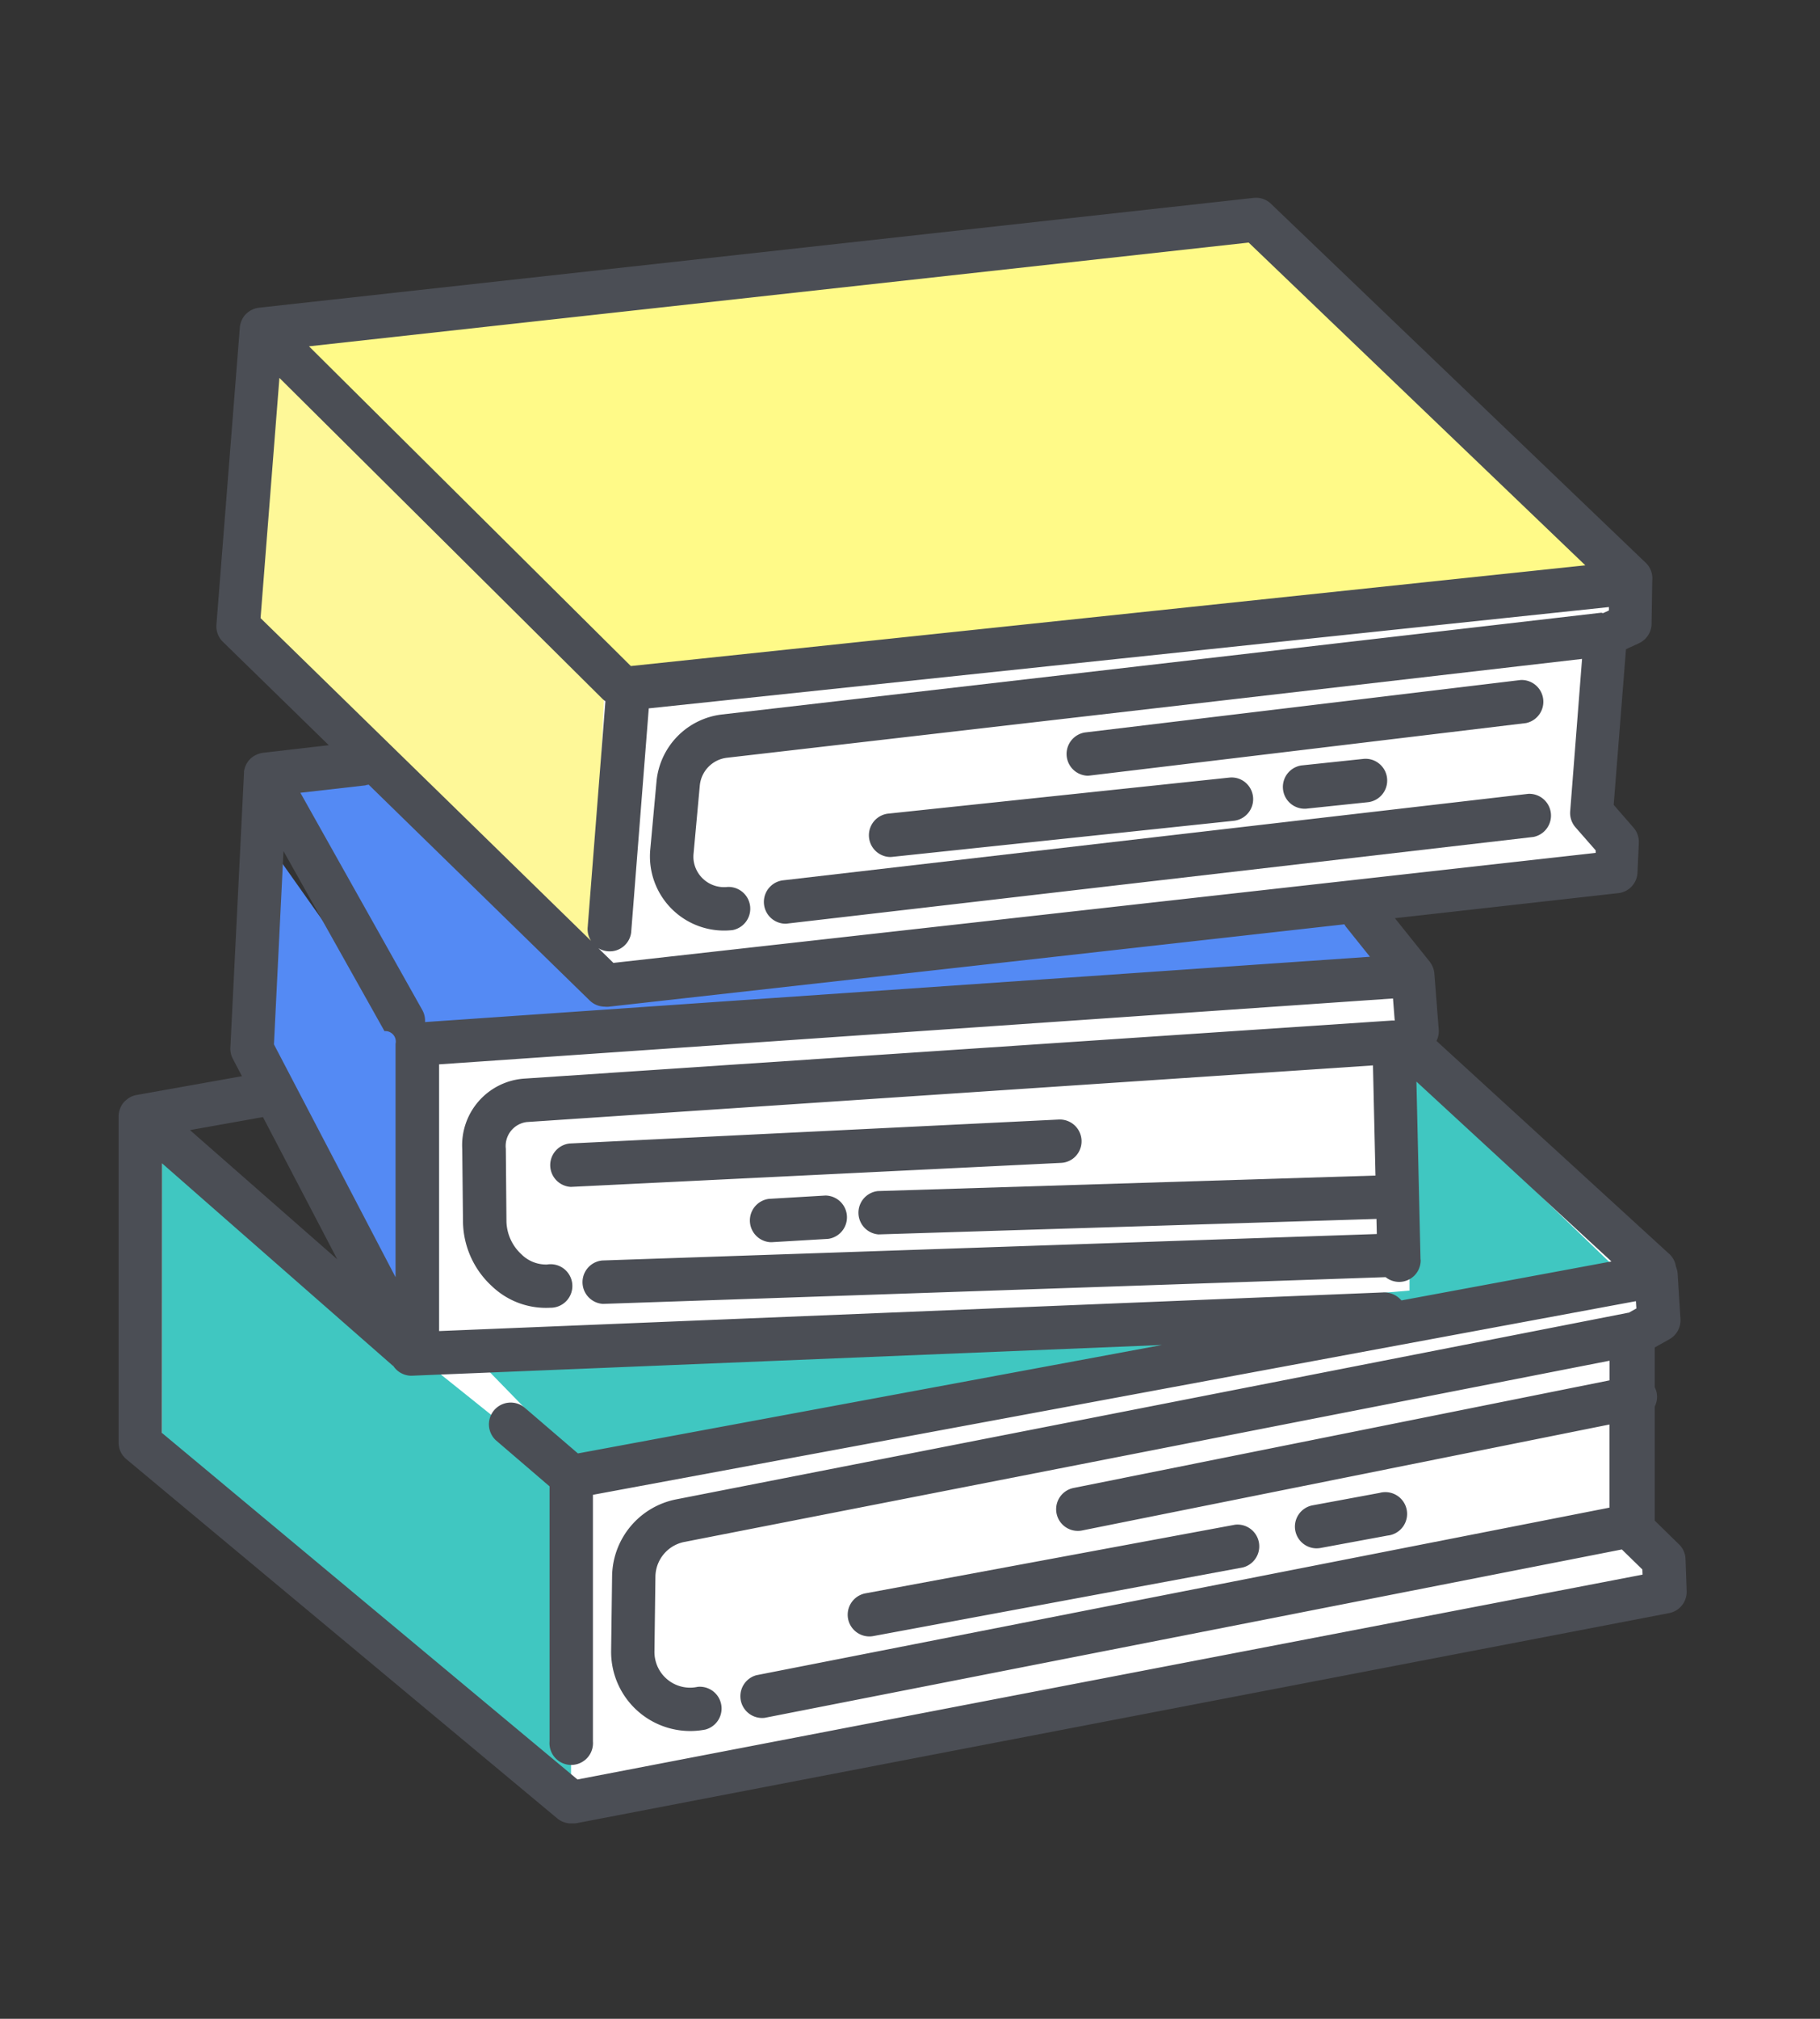
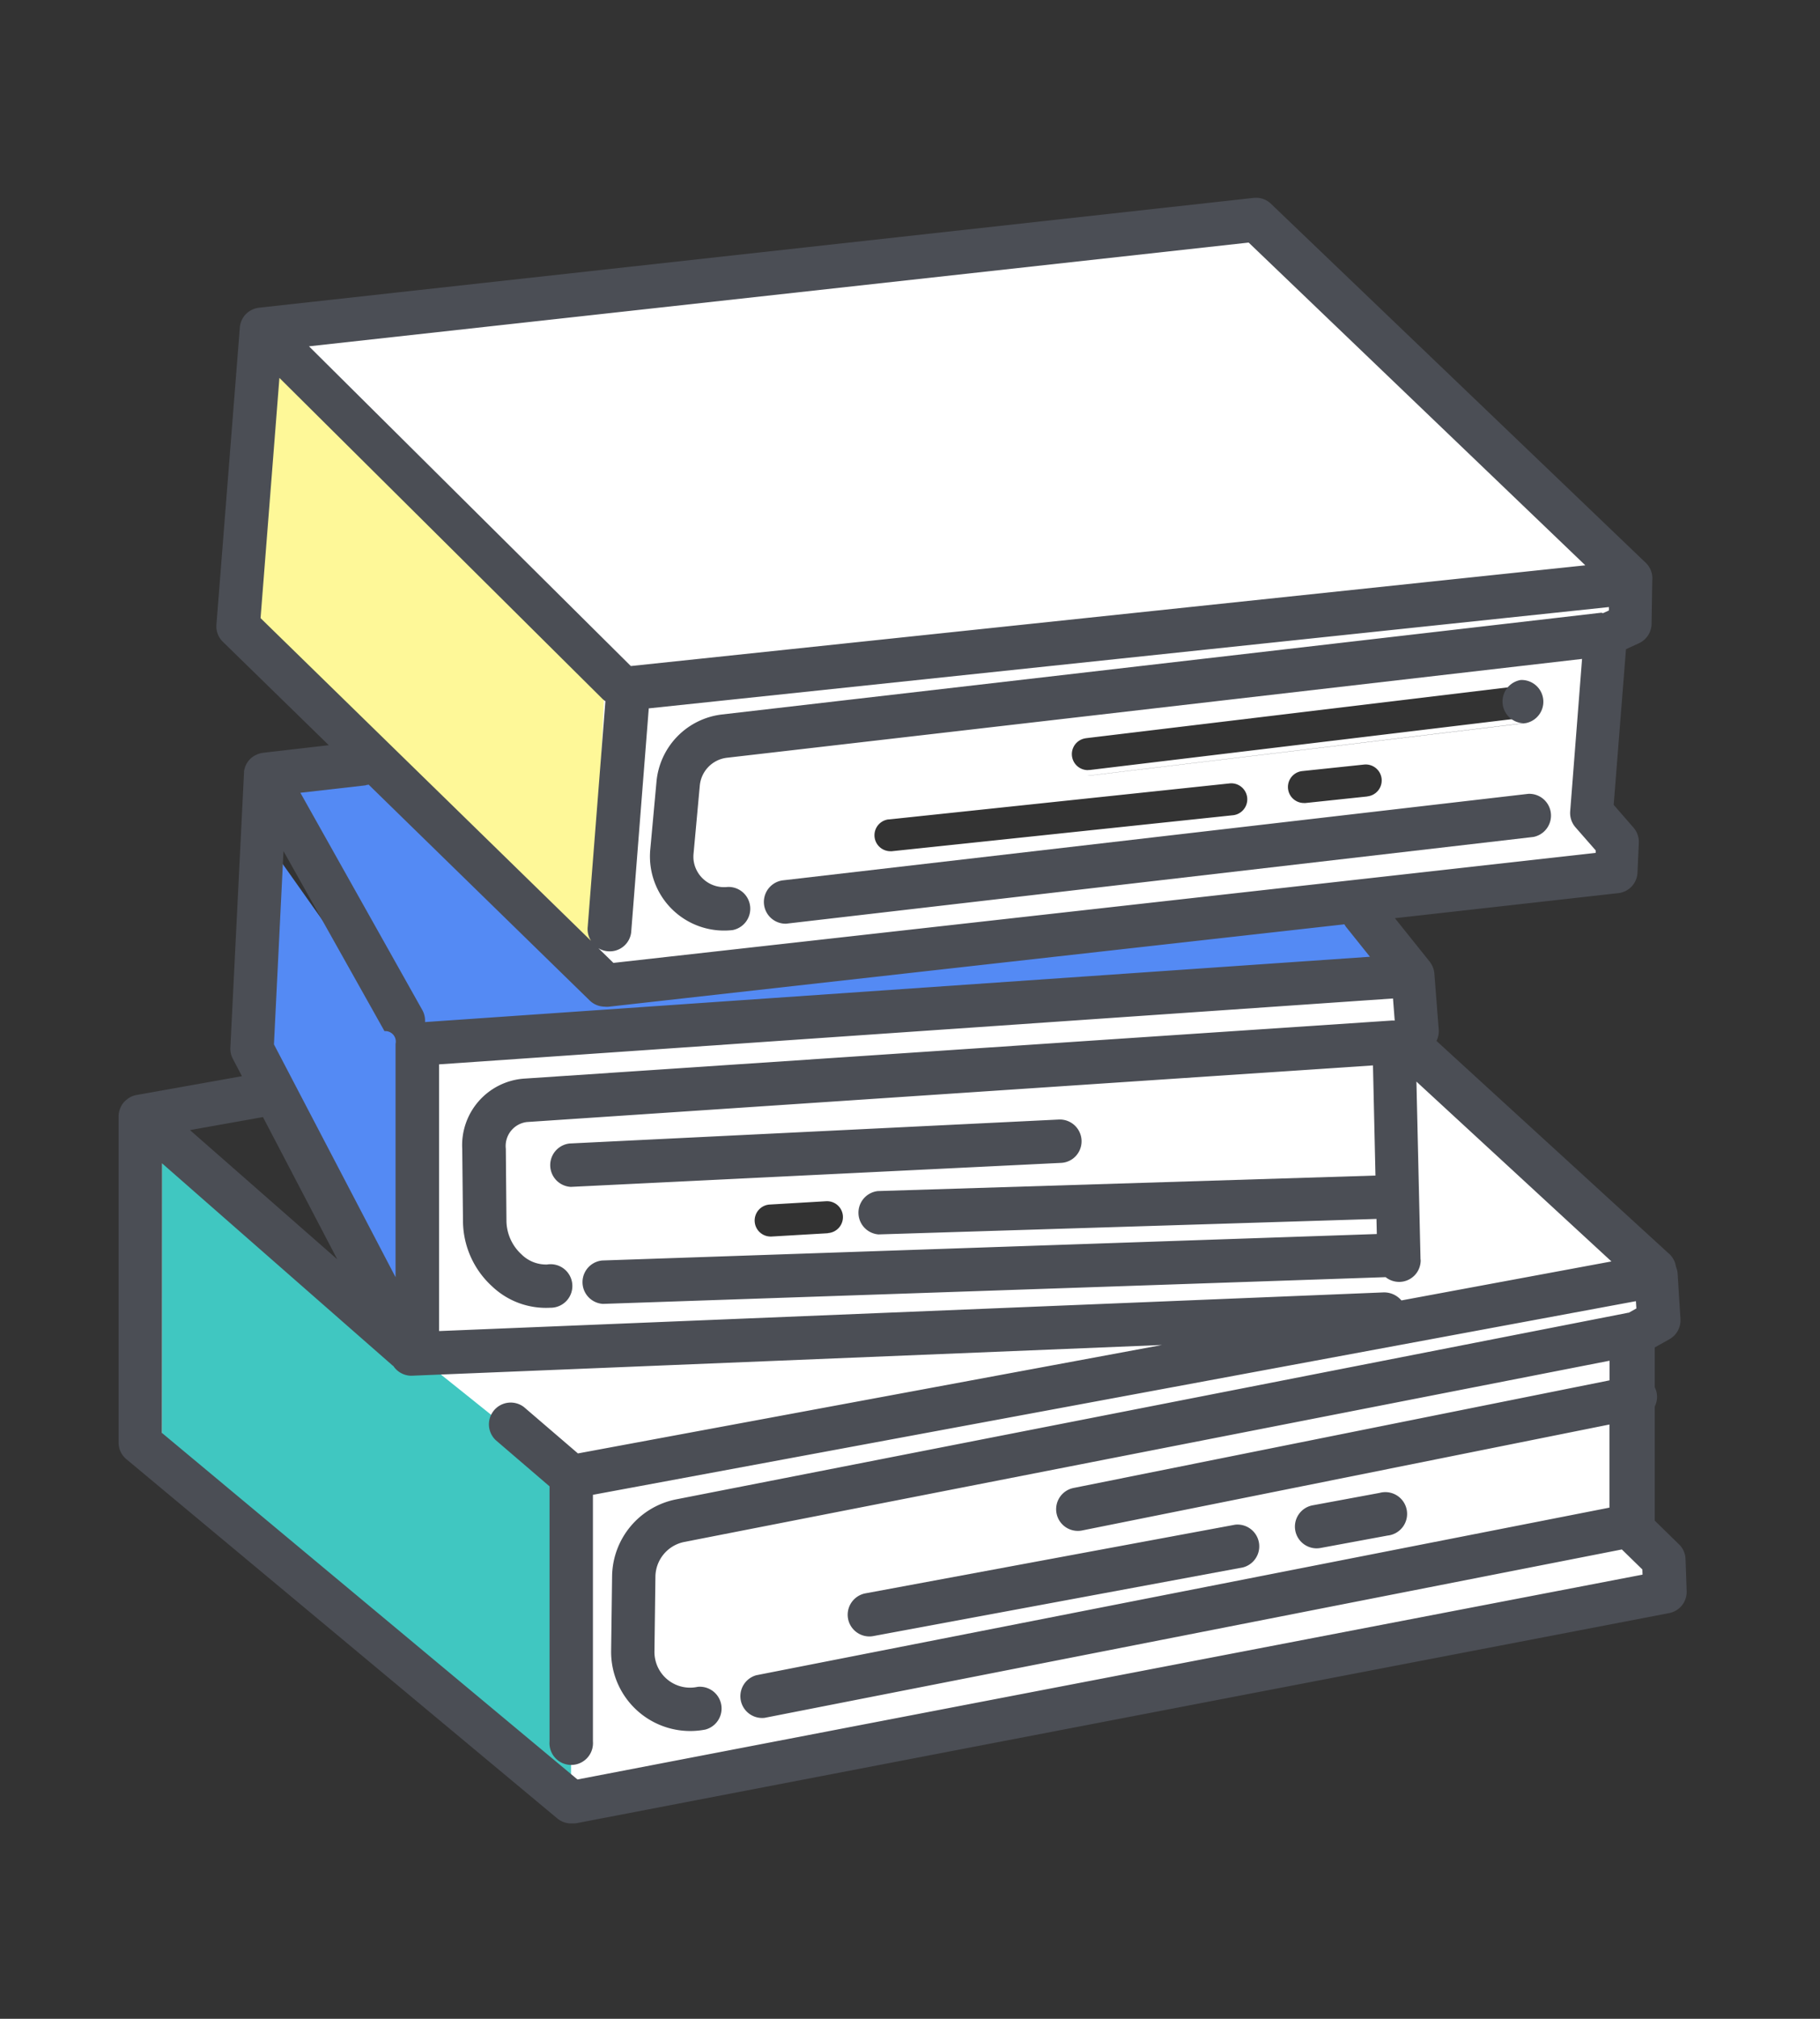
<svg xmlns="http://www.w3.org/2000/svg" width="92" height="102" viewBox="0 0 92 102">
  <rect x="0" y="0" width="92" height="102" fill="#333333" stroke="none" />
  <defs>
    <clipPath id="a">
      <rect width="92" height="102" transform="translate(-21585 1406)" fill="none" />
    </clipPath>
  </defs>
  <g transform="translate(21585 -1406)" clip-path="url(#a)">
    <g transform="translate(-21579 1416)">
      <path d="M1724.637,1514.609a.6.6,0,0,1,.1.01l48.609-3.355-1.523-1.9a.824.824,0,0,1-.15-.3l-37.381,4.186h-.091a.861.861,0,0,1-.09-.008h-.006a.813.813,0,0,1-.565-.23l-11.3-11.031a.837.837,0,0,1-.251.073l-3.736.431,6.372,11.351A.805.805,0,0,1,1724.637,1514.609Z" transform="translate(-1709.509 -1472.679)" fill="#548af4" />
      <path d="M1730.971,1538.439a.863.863,0,0,1-.03.21l48.083-1.968a.823.823,0,0,1,.752.435l11.369-2.108-10.788-9.939.225,9.675a.809.809,0,0,1-.789.827h-.019a.8.8,0,0,1-.577-.251l-39.639,1.355h-.028a.809.809,0,0,1-.028-1.617l39.44-1.346-.031-1.338-25.428.793h-.025a.809.809,0,0,1-.026-1.617h0l25.441-.792-.142-6.146-43.07,2.885a1.5,1.5,0,0,0-1.329,1.631l.038,3.689a2.625,2.625,0,0,0,.854,1.864,2.046,2.046,0,0,0,1.505.587.807.807,0,0,1,.865.741v.012a.808.808,0,0,1-.746.864c-.084.007-.166.01-.251.01a3.665,3.665,0,0,1-2.478-1.019,4.218,4.218,0,0,1-1.38-3.037l-.038-3.689a3.092,3.092,0,0,1,2.833-3.261l43.835-2.933a.782.782,0,0,1,.5.141l-.143-1.847-48.773,3.367Zm19.931-5.036-2.855.167H1748a.809.809,0,0,1-.049-1.616h0l2.855-.168a.805.805,0,0,1,.854.752h0a.81.81,0,0,1-.752.857h0Zm-13.8-3.4a.809.809,0,0,1,.768-.847l24.736-1.209a.808.808,0,0,1,.079,1.614h0l-24.734,1.209h-.04a.808.808,0,0,1-.812-.768Z" transform="translate(-1715.051 -1481.094)" fill="#fff" />
      <path d="M1783.016,1489.851l.022-.482-1.1-1.254a.8.8,0,0,1-.2-.6l.627-8.045-43.575,5.033a1.85,1.85,0,0,0-1.624,1.661l-.316,3.443a1.845,1.845,0,0,0,1.668,2,1.871,1.871,0,0,0,.386-.006.808.808,0,0,1,.185,1.606h0a3.355,3.355,0,0,1-.4.025,3.459,3.459,0,0,1-3.454-3.465c0-.1.005-.208.015-.312l.316-3.441a3.472,3.472,0,0,1,3.048-3.121l44.464-5.143h.092l.521-.24.011-.676-49.1,5.174-.9,11.512a.811.811,0,0,1-.806.745h-.064a.808.808,0,0,1-.743-.868h0L1733,1481.8a.756.756,0,0,1-.251-.169l-16.765-16.647-1.013,12.892,18.013,17.577Zm-26.048-6.031,22.037-2.652a.808.808,0,0,1,.244,1.6l-.05.006h0l-22.037,2.652a.51.51,0,0,0-.1.006.808.808,0,0,1-.1-1.609Zm14.232,2.943-3.127.331h-.087a.809.809,0,0,1-.084-1.613l3.127-.329a.807.807,0,0,1,.889.717h0a.81.81,0,0,1-.716.889Zm-24.21,1.163,17.27-1.825a.809.809,0,0,1,.171,1.608l-17.27,1.821a.572.572,0,0,1-.087,0,.807.807,0,0,1-.082-1.608h0Zm-5.3,3.369,37.7-4.374a.809.809,0,1,1,.187,1.608l-37.7,4.373h-.094a.808.808,0,0,1-.09-1.61h0Z" transform="translate(-1708.078 -1456.522)" fill="#fff" />
      <path d="M1780.313,1555.232l-43.474,8.53a.808.808,0,0,1-.949-.637h0a.807.807,0,0,1,.635-.949h0l43.353-8.511v-4.793l-27,5.422a.86.86,0,0,1-.16.015.809.809,0,0,1-.165-1.6l27.32-5.485v-1.578l-47.115,9.23a2.1,2.1,0,0,0-1.691,2.027l-.049,3.783a2.094,2.094,0,0,0,2.5,2.077.809.809,0,0,1,.948.637h0a.808.808,0,0,1-.635.95h0a3.709,3.709,0,0,1-4.355-2.924,3.79,3.79,0,0,1-.069-.765l.051-3.782a3.726,3.726,0,0,1,3-3.593l48.078-9.418a.578.578,0,0,1,.108-.01l.606-.34-.055-.877-53.277,9.887v12.7a.809.809,0,0,1-.809.809h0a.808.808,0,0,1-.808-.808h0V1552.2l-2.818-2.417a.809.809,0,0,1,1.054-1.228h0l2.825,2.426,33.628-6.242-41.934,1.717h-.033a.8.8,0,0,1-.7-.41c-.024-.014-.047-.028-.069-.044l-12.119-10.623v14.4l21.218,17.687,54.215-10.421-.021-.628Zm-15.68-1.638,3.387-.628a.805.805,0,0,1,.941.642v0h0a.81.81,0,0,1-.648.942h0l-3.386.627a1.007,1.007,0,0,1-.148.013.81.81,0,0,1-.15-1.605h0Zm-22.609,4.455,18.69-3.47a.805.805,0,0,1,.941.641v.006a.806.806,0,0,1-.646.94h0l-18.69,3.471a.834.834,0,0,1-.149.012.808.808,0,0,1-.146-1.6h0Z" transform="translate(-1704.215 -1487.267)" fill="#fff" />
      <path d="M1735.547,1475.419h.015l48.948-5.161-17.561-16.833-48.235,5.322,16.787,16.664C1735.516,1475.422,1735.531,1475.411,1735.547,1475.419Z" transform="translate(-1709.711 -1451.474)" fill="#fff" />
-       <path d="M1718.713,1458.587l48.448-5.32,17.177,17.025-48.869,5.092Z" transform="translate(-1709.711 -1451.405)" fill="#fffa88" />
      <path d="M1715.866,1464.983l16.645,16.656-.608,12.544-17.177-16.645Z" transform="translate(-1707.969 -1456.522)" fill="#fef898" />
      <path d="M1727.29,1567.505v-15.494l-20.682-16.574v15.285Z" transform="translate(-1704.424 -1487.291)" fill="#40c7c1" />
-       <path d="M1782.325,1528.141l10.537,10.147-52.281,10.019-5.009-5.143,46.753-3.853Z" transform="translate(-1717.074 -1484.104)" fill="#40c7c1" />
      <path d="M1714.372,1506.222l-.79,10.373,7.8,14.327.89-13.536Z" transform="translate(-1707.47 -1474.531)" fill="#548af4" />
      <path d="M1781.934,1518.744a1.086,1.086,0,0,0-.33-.753l-1.227-1.2v-5.765a1.078,1.078,0,0,0,0-.977v-2.007l.743-.416a1.1,1.1,0,0,0,.558-1.025l-.144-2.29a1.1,1.1,0,0,0-.086-.354,1.078,1.078,0,0,0-.376-.675l-11.728-10.728a1.078,1.078,0,0,0,.113-.576l-.22-2.832a1.088,1.088,0,0,0-.2-.544l-.018-.03-1.776-2.218,11.289-1.266a1.09,1.09,0,0,0,.973-1.04l.068-1.5a1.1,1.1,0,0,0-.271-.772l-1-1.149.622-7.865.656-.3a1.1,1.1,0,0,0,.637-.979l.033-2.1a.5.5,0,0,0,0-.081,1.086,1.086,0,0,0-.353-.929l-18.949-18.143a1.093,1.093,0,0,0-.849-.269l-50.273,5.548a1.106,1.106,0,0,0-.219.049l-.044.012a.433.433,0,0,0-.051.025,1.123,1.123,0,0,0-.2.109c-.015.011-.03.02-.045.033a1.14,1.14,0,0,0-.193.193.429.429,0,0,0-.024.036,1.067,1.067,0,0,0-.11.2.666.666,0,0,0-.027.067,1.051,1.051,0,0,0-.055.228l-1.186,15.053a1.094,1.094,0,0,0,.327.877l5.352,5.222-3.324.384-.054.011a.492.492,0,0,0-.065.011.4.4,0,0,0-.057.017c-.025.006-.05.015-.075.024s-.086.036-.125.055l-.057.03a1.071,1.071,0,0,0-.126.085l-.036.029a1.244,1.244,0,0,0-.136.141l-.03.042a1.067,1.067,0,0,0-.076.118.632.632,0,0,0-.031.063,1.092,1.092,0,0,0-.047.118c-.009.024-.015.049-.021.073a1.058,1.058,0,0,0-.025.125.214.214,0,0,0,0,.047l-.69,13.91a1.083,1.083,0,0,0,.125.562l.46.878-5.333.952a1.092,1.092,0,0,0-.232.07l-.05.02-.048.029a1.219,1.219,0,0,0-.178.125l-.043.036a1.034,1.034,0,0,0-.173.2c-.011.017-.021.035-.03.053a1.1,1.1,0,0,0-.092.208.325.325,0,0,0-.018.056,1.1,1.1,0,0,0-.038.242v16.519a1.091,1.091,0,0,0,.394.842l21.783,18.151a1.084,1.084,0,0,0,.7.251h.108a1.043,1.043,0,0,0,.209-.02l55.181-10.606a1.094,1.094,0,0,0,.89-1.114Zm-75.6-21.684,3.689-.658,3.756,7.186Zm9.832-5a.529.529,0,0,1,.56.642v11.791l-6.147-11.764.482-9.766Zm-.944-12.43a1.088,1.088,0,0,0,.141-.026l11.175,10.906a1.094,1.094,0,0,0,.762.313.9.9,0,0,0,.226,0l37.165-4.16a.977.977,0,0,0,.112.169l1.178,1.47-47.766,3.3a1.093,1.093,0,0,0-.138-.611l-6.162-10.974,3.305-.376Zm-10.3,19.109,11.648,10.21a.5.5,0,0,0,.043.029,1.1,1.1,0,0,0,.91.493l37.945-1.554-29.523,5.479-2.721-2.336a1.1,1.1,0,0,0-1.431,1.668l2.717,2.332v12.887a1.1,1.1,0,1,0,2.193,0v-12.46l52.722-9.784.024.369-.389.217a.213.213,0,0,0-.08.01l-48.078,9.42a4.014,4.014,0,0,0-3.23,3.871l-.049,3.783a4,4,0,0,0,4.766,3.974,1.1,1.1,0,0,0-.388-2.158l-.034.007a1.8,1.8,0,0,1-2.12-1.422,1.766,1.766,0,0,1-.034-.374l.049-3.782a1.813,1.813,0,0,1,1.459-1.749l46.771-9.157v.992L1751,1515.141a1.095,1.095,0,0,0,.213,2.169,1.034,1.034,0,0,0,.217-.021l26.657-5.354v4.2l-43.121,8.467a1.1,1.1,0,0,0,.422,2.153l43.327-8.507,1.037,1.012.009.26-53.839,10.35-21.008-17.512Zm63.616,4.87-.208-9,9.858,9.087-10.616,1.97a1.147,1.147,0,0,0-.893-.406l-47.752,1.954v-13.476l48.219-3.328.087,1.118a1.091,1.091,0,0,0-.2,0l-43.836,2.933a3.375,3.375,0,0,0-3.1,3.557l.038,3.688a4.5,4.5,0,0,0,1.468,3.246,3.951,3.951,0,0,0,2.939,1.084,1.1,1.1,0,1,0-.158-2.185,1.766,1.766,0,0,1-1.292-.512,2.336,2.336,0,0,1-.76-1.654L1722.3,1498a1.218,1.218,0,0,1,1.06-1.347l42.774-2.862.126,5.566-25.155.784a1.1,1.1,0,0,0,.034,2.19h0l25.172-.783.017.763-39.156,1.337a1.1,1.1,0,0,0,.038,2.193h0l39.563-1.351a1.1,1.1,0,0,0,.705.24h0a1.09,1.09,0,0,0,1.067-1.112v-.011Zm-39.919-29.995-16.269-16.154,47.5-5.242,17.018,16.307Zm49.062-2.695-44.464,5.143a3.763,3.763,0,0,0-3.3,3.386l-.316,3.442a3.748,3.748,0,0,0,4.165,4.064,1.1,1.1,0,0,0-.253-2.179,1.554,1.554,0,0,1-1.723-1.363,1.6,1.6,0,0,1,0-.323l.316-3.441a1.56,1.56,0,0,1,1.37-1.4l43.227-4.994-.6,7.7a1.1,1.1,0,0,0,.269.809l1.02,1.165v.126l-49.653,5.558-.76-.741a1.1,1.1,0,0,0,.482.154,1.089,1.089,0,0,0,1.179-.99v-.014l.886-11.269,48.536-5.118v.171l-.3.137Zm-51.244,15.9a1.092,1.092,0,0,0,.171.68l-16.706-16.307.953-12.136,16.323,16.209a1.006,1.006,0,0,0,.156.126Z" transform="translate(-1702.731 -1449.962)" fill="#4b4e55" />
      <path d="M1769.247,1574.605a1.088,1.088,0,0,0,.2-.019l18.69-3.47a1.1,1.1,0,0,0-.4-2.157l-18.69,3.469a1.1,1.1,0,0,0-.878,1.278h0A1.1,1.1,0,0,0,1769.247,1574.605Z" transform="translate(-1731.301 -1501.924)" fill="#4b4e55" />
      <path d="M1809.383,1568.9a1.325,1.325,0,0,0,.2-.019l3.387-.627a1.1,1.1,0,1,0-.4-2.156l-3.387.628a1.094,1.094,0,0,0-.878,1.275v0A1.1,1.1,0,0,0,1809.383,1568.9Z" transform="translate(-1748.829 -1500.67)" fill="#4b4e55" />
      <path d="M1761.677,1509.969a.615.615,0,0,0,.125-.009l37.7-4.374a1.1,1.1,0,0,0-.251-2.179l-37.7,4.373a1.1,1.1,0,0,0,.125,2.189Z" transform="translate(-1727.99 -1473.299)" fill="#4b4e55" />
-       <path d="M1788.822,1498.033a1.163,1.163,0,0,0,.126-.009l22.036-2.65a1.1,1.1,0,0,0-.262-2.177l-22.037,2.652a1.1,1.1,0,0,0,.125,2.184Z" transform="translate(-1739.849 -1468.84)" fill="#4b4e55" />
-       <path d="M1771.092,1505.965a1.015,1.015,0,0,0,.117-.007l17.269-1.823a1.1,1.1,0,0,0,.571-1.946,1.08,1.08,0,0,0-.8-.236l-17.269,1.823a1.1,1.1,0,0,0,.114,2.189Z" transform="translate(-1732.108 -1472.665)" fill="#4b4e55" />
-       <path d="M1812.029,1500.509a1.079,1.079,0,0,0-.8-.234l-3.127.33a1.1,1.1,0,0,0,.115,2.186h.117l3.127-.328a1.1,1.1,0,0,0,.975-1.205A1.089,1.089,0,0,0,1812.029,1500.509Z" transform="translate(-1748.32 -1471.931)" fill="#4b4e55" />
+       <path d="M1788.822,1498.033a1.163,1.163,0,0,0,.126-.009l22.036-2.65a1.1,1.1,0,0,0-.262-2.177a1.1,1.1,0,0,0,.125,2.184Z" transform="translate(-1739.849 -1468.84)" fill="#4b4e55" />
      <path d="M1767.987,1534.46a1.1,1.1,0,0,0-.862-1.833h0l-24.735,1.211a1.1,1.1,0,0,0,.059,2.192l24.789-1.213A1.082,1.082,0,0,0,1767.987,1534.46Z" transform="translate(-1719.595 -1486.063)" fill="#4b4e55" />
-       <path d="M1763.149,1539.445l-2.855.168a1.1,1.1,0,0,0,.066,2.19h.065l2.855-.168a1.1,1.1,0,0,0-.126-2.19Z" transform="translate(-1727.42 -1489.041)" fill="#4b4e55" />
    </g>
  </g>
</svg>